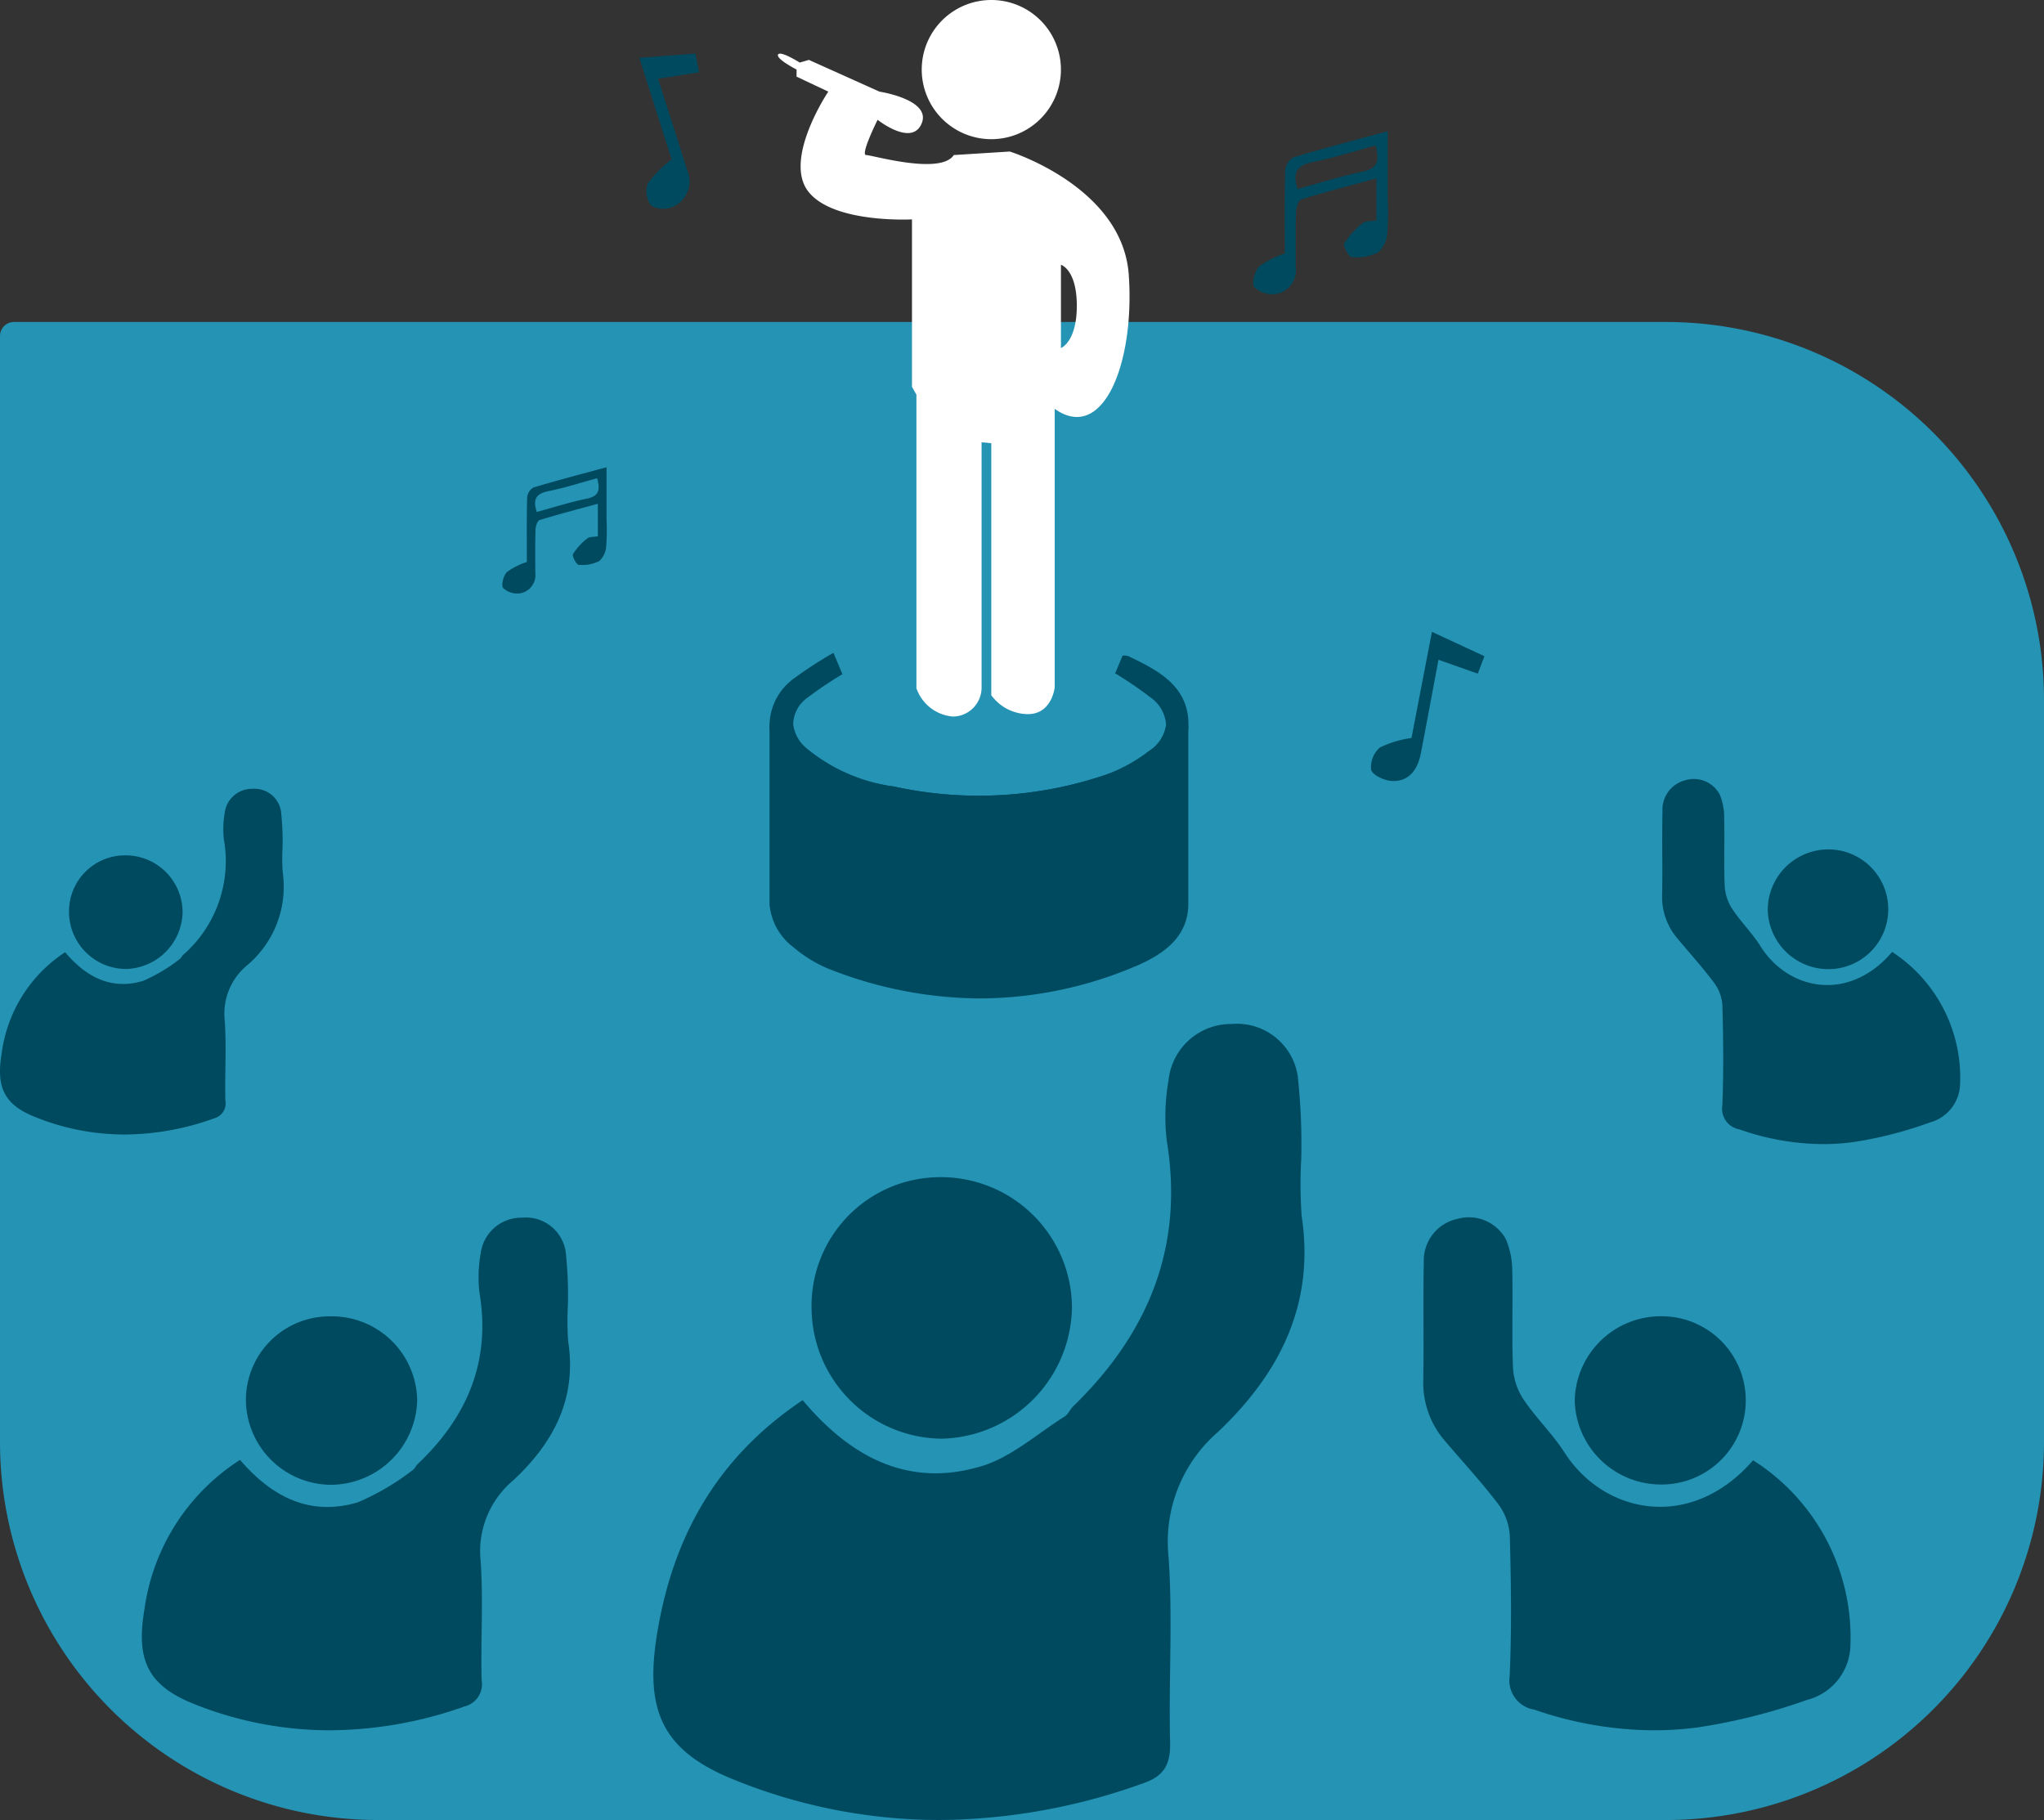
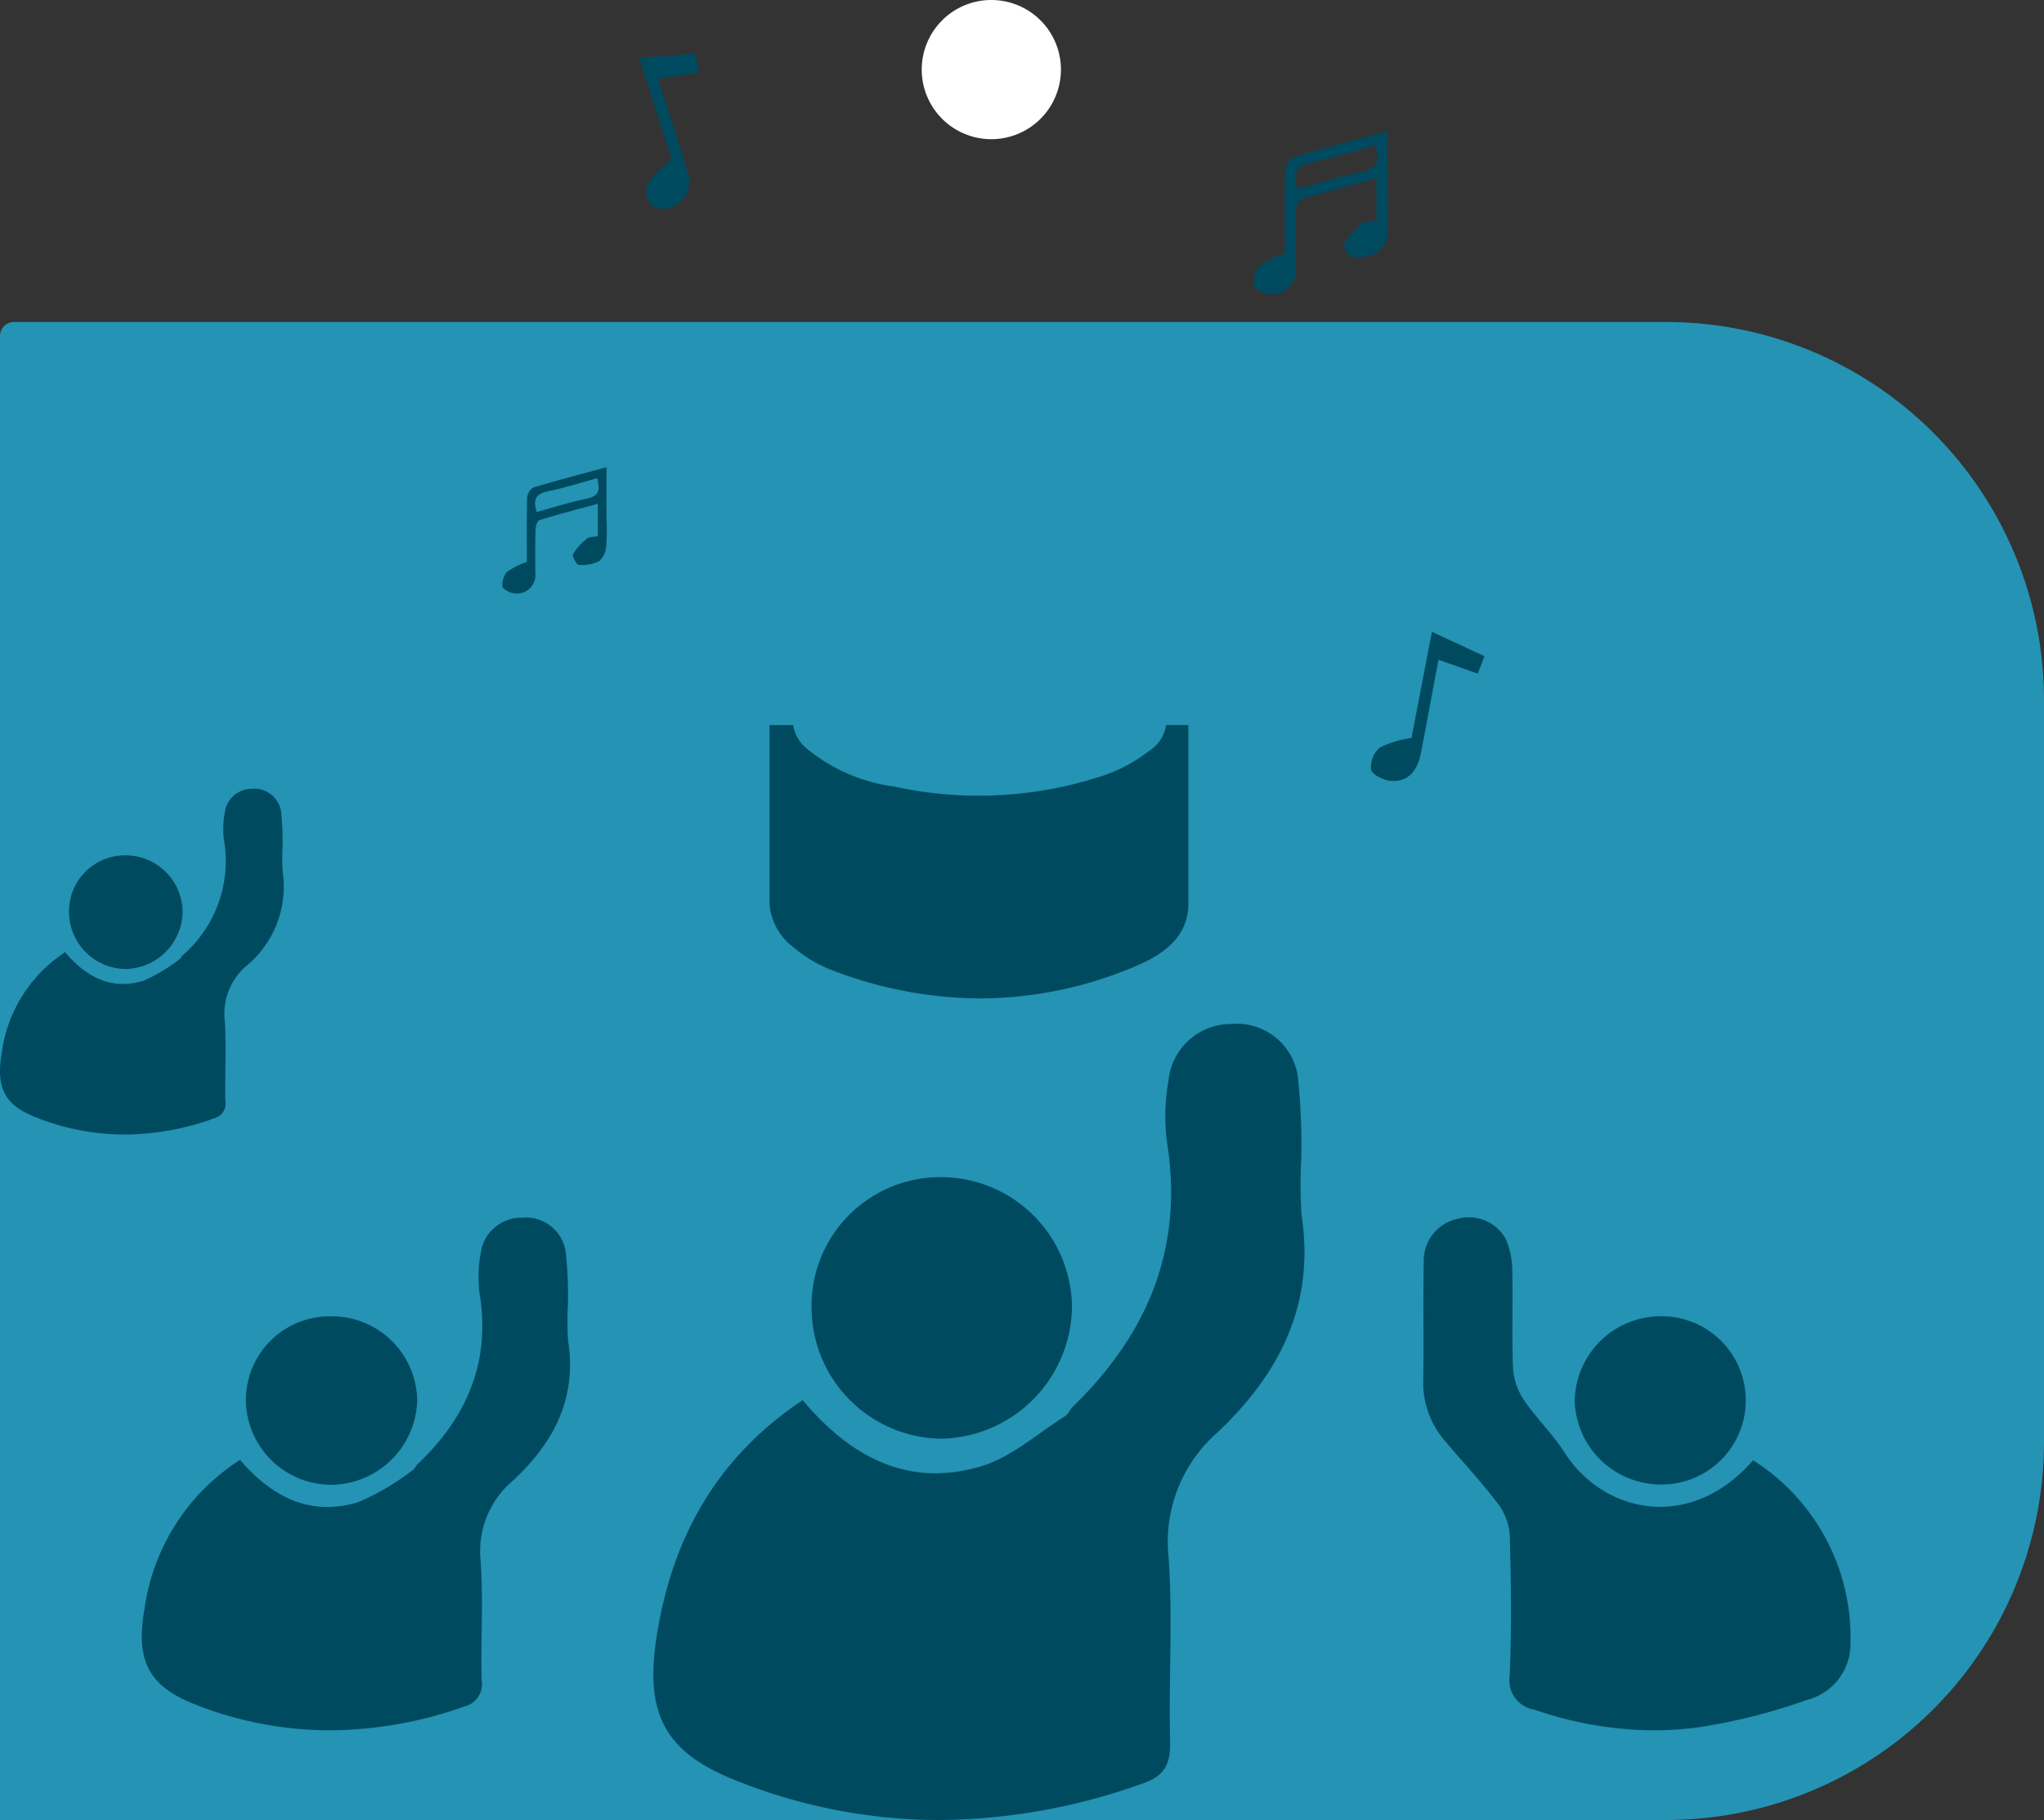
<svg xmlns="http://www.w3.org/2000/svg" width="146" height="130" viewBox="0 0 146 130">
  <rect x="0" y="0" width="146" height="130" fill="#333333" stroke="none" />
  <defs>
    <style>.a{fill:#2493b4;}.b,.c{fill:#004a60;}.c{fill-rule:evenodd;}.d{fill:#fff;}</style>
  </defs>
  <g transform="translate(-1090 -2208.001)">
-     <path class="a" d="M1,0H119a27,27,0,0,1,27,27V80a27,27,0,0,1-27,27H27A27,27,0,0,1,0,80V1A1,1,0,0,1,1,0Z" transform="translate(1090 2231)" />
+     <path class="a" d="M1,0H119a27,27,0,0,1,27,27V80a27,27,0,0,1-27,27A27,27,0,0,1,0,80V1A1,1,0,0,1,1,0Z" transform="translate(1090 2231)" />
    <g transform="translate(7188.611 1984.557)">
      <path class="b" d="M3.814,34.771C.388,33.429-.419,31.564.182,28A15.114,15.114,0,0,1,7.014,17.3c2.3,2.679,5.028,4.038,8.413,3.032a17.856,17.856,0,0,0,3.9-2.287c.16-.1.24-.314.382-.449,3.536-3.36,5.23-7.34,4.408-12.236A9.421,9.421,0,0,1,24.2,2.58,2.925,2.925,0,0,1,27.157,0a2.877,2.877,0,0,1,3.112,2.387,28.082,28.082,0,0,1,.166,3.806,20.777,20.777,0,0,0,.019,2.644c.633,4.082-1.056,7.272-3.956,9.951A6.605,6.605,0,0,0,24.2,24.513c.2,2.828,0,5.682.072,8.522a1.629,1.629,0,0,1-1.2,1.869,29.157,29.157,0,0,1-9.639,1.711A26.138,26.138,0,0,1,3.814,34.771ZM7.434,13.1a5.979,5.979,0,0,1,5.988-6.053,6.1,6.1,0,0,1,6.247,6,6.2,6.2,0,0,1-6.114,6.032h-.047A6.109,6.109,0,0,1,7.434,13.1Z" transform="translate(-6088.48 310.42)" />
      <path class="b" d="M5.8,53.993C.59,51.908-.638,49.012.277,43.484c1.147-6.942,4.315-12.555,10.387-16.616,3.492,4.16,7.646,6.271,12.793,4.709,2.139-.649,3.975-2.321,5.933-3.551.243-.153.364-.487.58-.7,5.376-5.216,7.951-11.4,6.7-19A14.957,14.957,0,0,1,36.8,4.007,4.481,4.481,0,0,1,41.293,0,4.395,4.395,0,0,1,46.026,3.71a44.942,44.942,0,0,1,.252,5.909,32.549,32.549,0,0,0,.029,4.1c.961,6.34-1.606,11.292-6.014,15.453A10.364,10.364,0,0,0,36.8,38.064c.307,4.392,0,8.824.11,13.234.038,1.522-.392,2.39-1.829,2.9a43.547,43.547,0,0,1-14.658,2.658A39.037,39.037,0,0,1,5.8,53.993ZM11.3,20.34a9.192,9.192,0,0,1,9.1-9.4,9.359,9.359,0,0,1,9.5,9.312,9.525,9.525,0,0,1-9.3,9.368H20.54A9.387,9.387,0,0,1,11.3,20.34Z" transform="translate(-6051.942 296.586)" />
      <path class="b" d="M2.528,23.448c-2.27-.9-2.806-2.162-2.408-4.564a10.21,10.21,0,0,1,4.531-7.215c1.523,1.806,3.334,2.723,5.579,2.044a11.8,11.8,0,0,0,2.587-1.542c.107-.066.159-.211.254-.3a8.9,8.9,0,0,0,2.922-8.252,6.468,6.468,0,0,1,.055-1.876A1.951,1.951,0,0,1,18.008,0a1.915,1.915,0,0,1,2.065,1.61,19.558,19.558,0,0,1,.11,2.566,14.014,14.014,0,0,0,.012,1.782,7.325,7.325,0,0,1-2.623,6.711,4.492,4.492,0,0,0-1.521,3.86c.134,1.906,0,3.832.047,5.747a1.1,1.1,0,0,1-.8,1.26,19.048,19.048,0,0,1-6.392,1.155A17.085,17.085,0,0,1,2.528,23.448ZM4.93,8.833A4,4,0,0,1,8.9,4.751,4.074,4.074,0,0,1,13.043,8.8a4.145,4.145,0,0,1-4.054,4.067H8.957A4.084,4.084,0,0,1,4.93,8.833Z" transform="translate(-6098.611 279.789)" />
-       <path class="b" d="M5.535,25.013A1.5,1.5,0,0,1,4.3,23.3c.1-2.371.067-4.749.007-7.123a2.992,2.992,0,0,0-.568-1.6c-.83-1.12-1.775-2.155-2.666-3.229A4.56,4.56,0,0,1,0,8.252c.031-1.99-.017-3.982.025-5.972A2.163,2.163,0,0,1,1.724.055a2.084,2.084,0,0,1,2.4,1.056,4.227,4.227,0,0,1,.31,1.619c.038,1.641-.03,3.285.038,4.924a3.329,3.329,0,0,0,.537,1.609c.614.929,1.431,1.727,2.022,2.669,1.965,3.136,6.3,4.047,9.4.4a10.733,10.733,0,0,1,4.846,9.585,2.916,2.916,0,0,1-2.161,2.6,28.278,28.278,0,0,1-5.429,1.395,16.122,16.122,0,0,1-2.19.149A18.122,18.122,0,0,1,5.535,25.013Zm6.317-11.448A4.339,4.339,0,0,1,7.544,9.319a4.333,4.333,0,0,1,4.349-4.308,4.277,4.277,0,0,1-.034,8.554Z" transform="translate(-5979.888 279.104)" />
      <path class="b" d="M7.937,35.141a2.117,2.117,0,0,1-1.766-2.41c.151-3.33.1-6.672.01-10.007a4.158,4.158,0,0,0-.815-2.251c-1.19-1.573-2.545-3.026-3.824-4.535A6.326,6.326,0,0,1,0,11.6C.046,8.8-.023,6,.037,3.205A3.051,3.051,0,0,1,2.473.077,3.009,3.009,0,0,1,5.912,1.561a5.873,5.873,0,0,1,.444,2.275c.055,2.3-.043,4.614.056,6.917a4.606,4.606,0,0,0,.77,2.259c.88,1.306,2.052,2.427,2.9,3.751,2.818,4.407,9.036,5.687,13.476.564A14.984,14.984,0,0,1,30.5,30.792a4.118,4.118,0,0,1-3.1,3.655,41.323,41.323,0,0,1-7.786,1.96,23.566,23.566,0,0,1-3.138.209A26.444,26.444,0,0,1,7.937,35.141Zm9.056-16.083a6.163,6.163,0,0,1-6.176-5.965,6.152,6.152,0,0,1,6.236-6.052A6.009,6.009,0,1,1,17,19.059Z" transform="translate(-5996.949 310.42)" />
-       <path class="c" d="M-5755.612,463.779c-.08,2.419-2.015,3.612-4.009,4.425a28.344,28.344,0,0,1-21.682.081,9.282,9.282,0,0,1-2.494-1.525,4.313,4.313,0,0,1-1.731-3.084,4.194,4.194,0,0,1,1.73-3.364,29.069,29.069,0,0,1,2.838-1.842c.288.683.461,1.1.642,1.526a26.717,26.717,0,0,0-2.467,1.657,2.393,2.393,0,0,0-1.052,1.981,2.67,2.67,0,0,0,1,1.7,12.315,12.315,0,0,0,6.214,2.689,28.236,28.236,0,0,0,15.183-.866,11.1,11.1,0,0,0,3.033-1.682,2.629,2.629,0,0,0,1.208-1.843,2.59,2.59,0,0,0-1.138-1.993,26.629,26.629,0,0,0-2.5-1.705c.172-.41.358-.858.532-1.27a1.46,1.46,0,0,1,.4.037c2.054.989,4.171,2.044,4.3,4.665C-5755.609,463.509-5755.607,463.646-5755.612,463.779Z" transform="translate(-258.119 -188.396)" />
      <path class="d" d="M-5720.8,228.413a4.975,4.975,0,0,1-4.974,4.973,4.972,4.972,0,0,1-4.969-4.973,4.969,4.969,0,0,1,4.969-4.969A4.972,4.972,0,0,1-5720.8,228.413Z" transform="translate(-302.03)" />
-       <path class="d" d="M-5757.431,258.554c-.44-6.3-8.5-8.813-8.5-8.813l-4,.252c-.945,1.444-5.817,0-6.258,0s.816-2.518.816-2.518,2.456,1.952,3.151.252-3.022-2.265-3.022-2.265l-5.036-2.266-.653.191s-1.4-.884-1.552-.57,1.324,1.069,1.324,1.069v.507l2.266,1.069s-3.211,4.783-1.447,7.11,7.425,2.016,7.425,2.016v11.956l.317.566v20.96a3.007,3.007,0,0,0,2.625,2.03,2.07,2.07,0,0,0,2.03-2.03V270.51l.693.065v18a3.272,3.272,0,0,0,2.613,1.352c1.73,0,1.918-1.918,1.918-1.918V268.121C-5759.256,270.575-5756.991,264.847-5757.431,258.554Zm-4.845,5.224v-5.947s1.133.328,1.133,2.925S-5762.276,263.778-5762.276,263.778Z" transform="translate(-260.553 -15.474)" />
      <path class="c" d="M-5755.6,484.487v12.9c-.079,2.419-2.014,3.612-4.009,4.426a28.561,28.561,0,0,1-10.865,2.2,29.688,29.688,0,0,1-10.816-2.115,9.293,9.293,0,0,1-2.494-1.525,4.314,4.314,0,0,1-1.731-3.084v-12.8h1.69a2.668,2.668,0,0,0,1,1.7,12.314,12.314,0,0,0,6.214,2.689,28.236,28.236,0,0,0,15.183-.866,11.1,11.1,0,0,0,3.033-1.682,2.631,2.631,0,0,0,1.208-1.843Z" transform="translate(-258.131 -209.253)" />
      <path class="c" d="M-5609.206,284.333c0-1.923-.026-3.943.027-5.96a1.19,1.19,0,0,1,.6-.912c2.169-.652,4.361-1.222,6.724-1.865,0,1.663,0,3.227,0,4.79a19.816,19.816,0,0,1-.029,2.487,2.033,2.033,0,0,1-.65,1.377,3.476,3.476,0,0,1-1.887.345c-.21-.011-.636-.8-.529-.992a5.5,5.5,0,0,1,1.307-1.437c.215-.178.613-.136.98-.2v-3c-1.857.508-3.625.966-5.369,1.5-.2.062-.362.561-.372.862-.042,1.334-.026,2.67-.021,4.006a1.711,1.711,0,0,1-1.424,1.893,1.875,1.875,0,0,1-1.544-.5c-.2-.263.036-1.139.357-1.47A6.546,6.546,0,0,1-5609.206,284.333Zm.914-4.611c1.569-.426,3.081-.916,4.627-1.231,1.155-.235,1.216-.858.942-1.876-1.527.413-3,.886-4.5,1.191C-5608.34,278.032-5608.678,278.555-5608.292,279.722Z" transform="translate(-397.633 -42.781)" />
      <path class="c" d="M-5817.987,398.4c0-1.49-.021-3.054.022-4.617a.919.919,0,0,1,.461-.707c1.68-.505,3.38-.947,5.209-1.444v3.711a15.64,15.64,0,0,1-.023,1.927,1.58,1.58,0,0,1-.5,1.067,2.7,2.7,0,0,1-1.462.267c-.163-.009-.493-.622-.41-.768a4.252,4.252,0,0,1,1.014-1.113c.166-.138.474-.106.758-.158v-2.322c-1.438.394-2.808.748-4.16,1.164-.154.048-.28.434-.287.668-.033,1.034-.021,2.069-.018,3.1a1.324,1.324,0,0,1-1.1,1.467,1.453,1.453,0,0,1-1.2-.389c-.157-.2.028-.883.276-1.139A5.07,5.07,0,0,1-5817.987,398.4Zm.708-3.572c1.216-.33,2.387-.709,3.584-.954.9-.182.943-.664.73-1.454-1.183.32-2.322.687-3.489.923C-5817.316,393.515-5817.579,393.92-5817.279,394.824Z" transform="translate(-242.992 -134.815)" />
      <path class="c" d="M-5597.871,406.524c-.173.455-.3.787-.474,1.245l-2.808-.989c-.424,2.25-.833,4.46-1.256,6.668-.255,1.335-.994,2.088-2.159,1.979-.513-.048-1.314-.436-1.4-.8a1.869,1.869,0,0,1,.632-1.585,7.619,7.619,0,0,1,2.255-.68c.447-2.318.939-4.879,1.46-7.581Z" transform="translate(-394.709 -136.208)" />
      <path class="c" d="M-5828.58,252.937l4.007-.3c.09.465.167.867.258,1.335l-2.925.461c.7,2.2,1.395,4.344,2.065,6.492a1.982,1.982,0,0,1-1.069,2.677,1.715,1.715,0,0,1-1.5-.115,1.723,1.723,0,0,1-.229-1.582,8.775,8.775,0,0,1,1.7-1.715C-5827,257.921-5827.775,255.47-5828.58,252.937Z" transform="translate(-224.365 -25.364)" />
    </g>
  </g>
</svg>